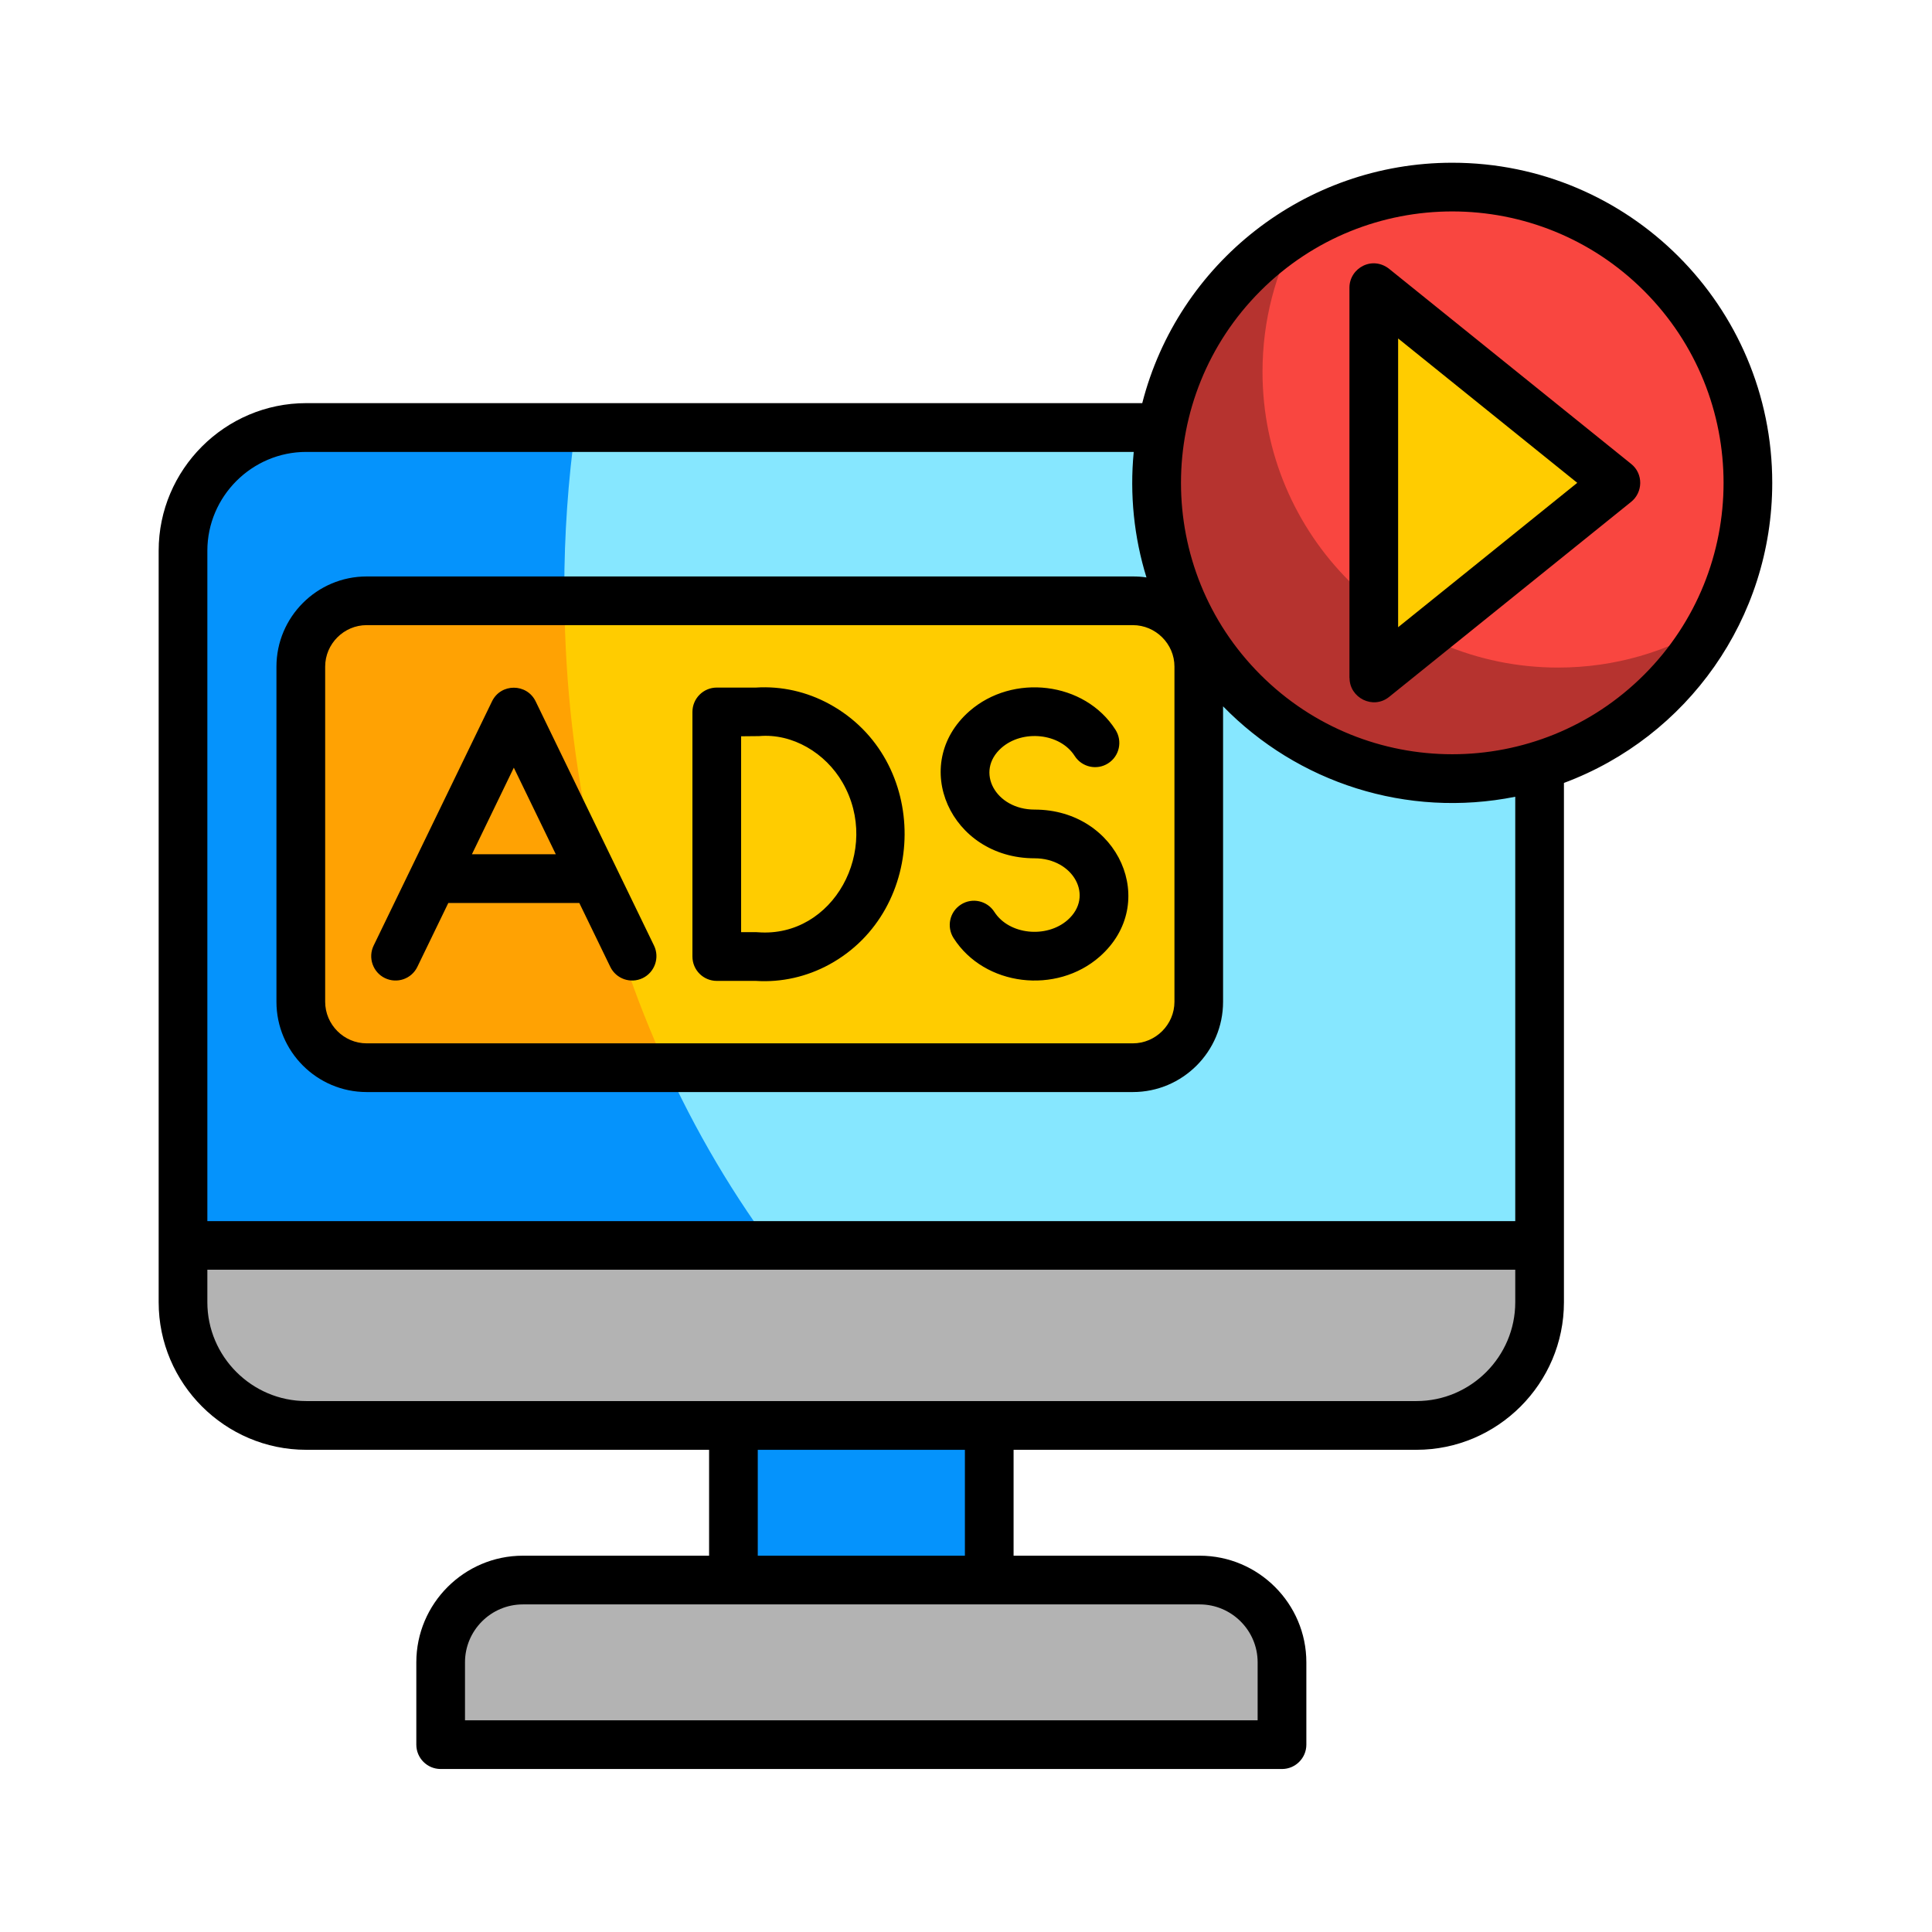
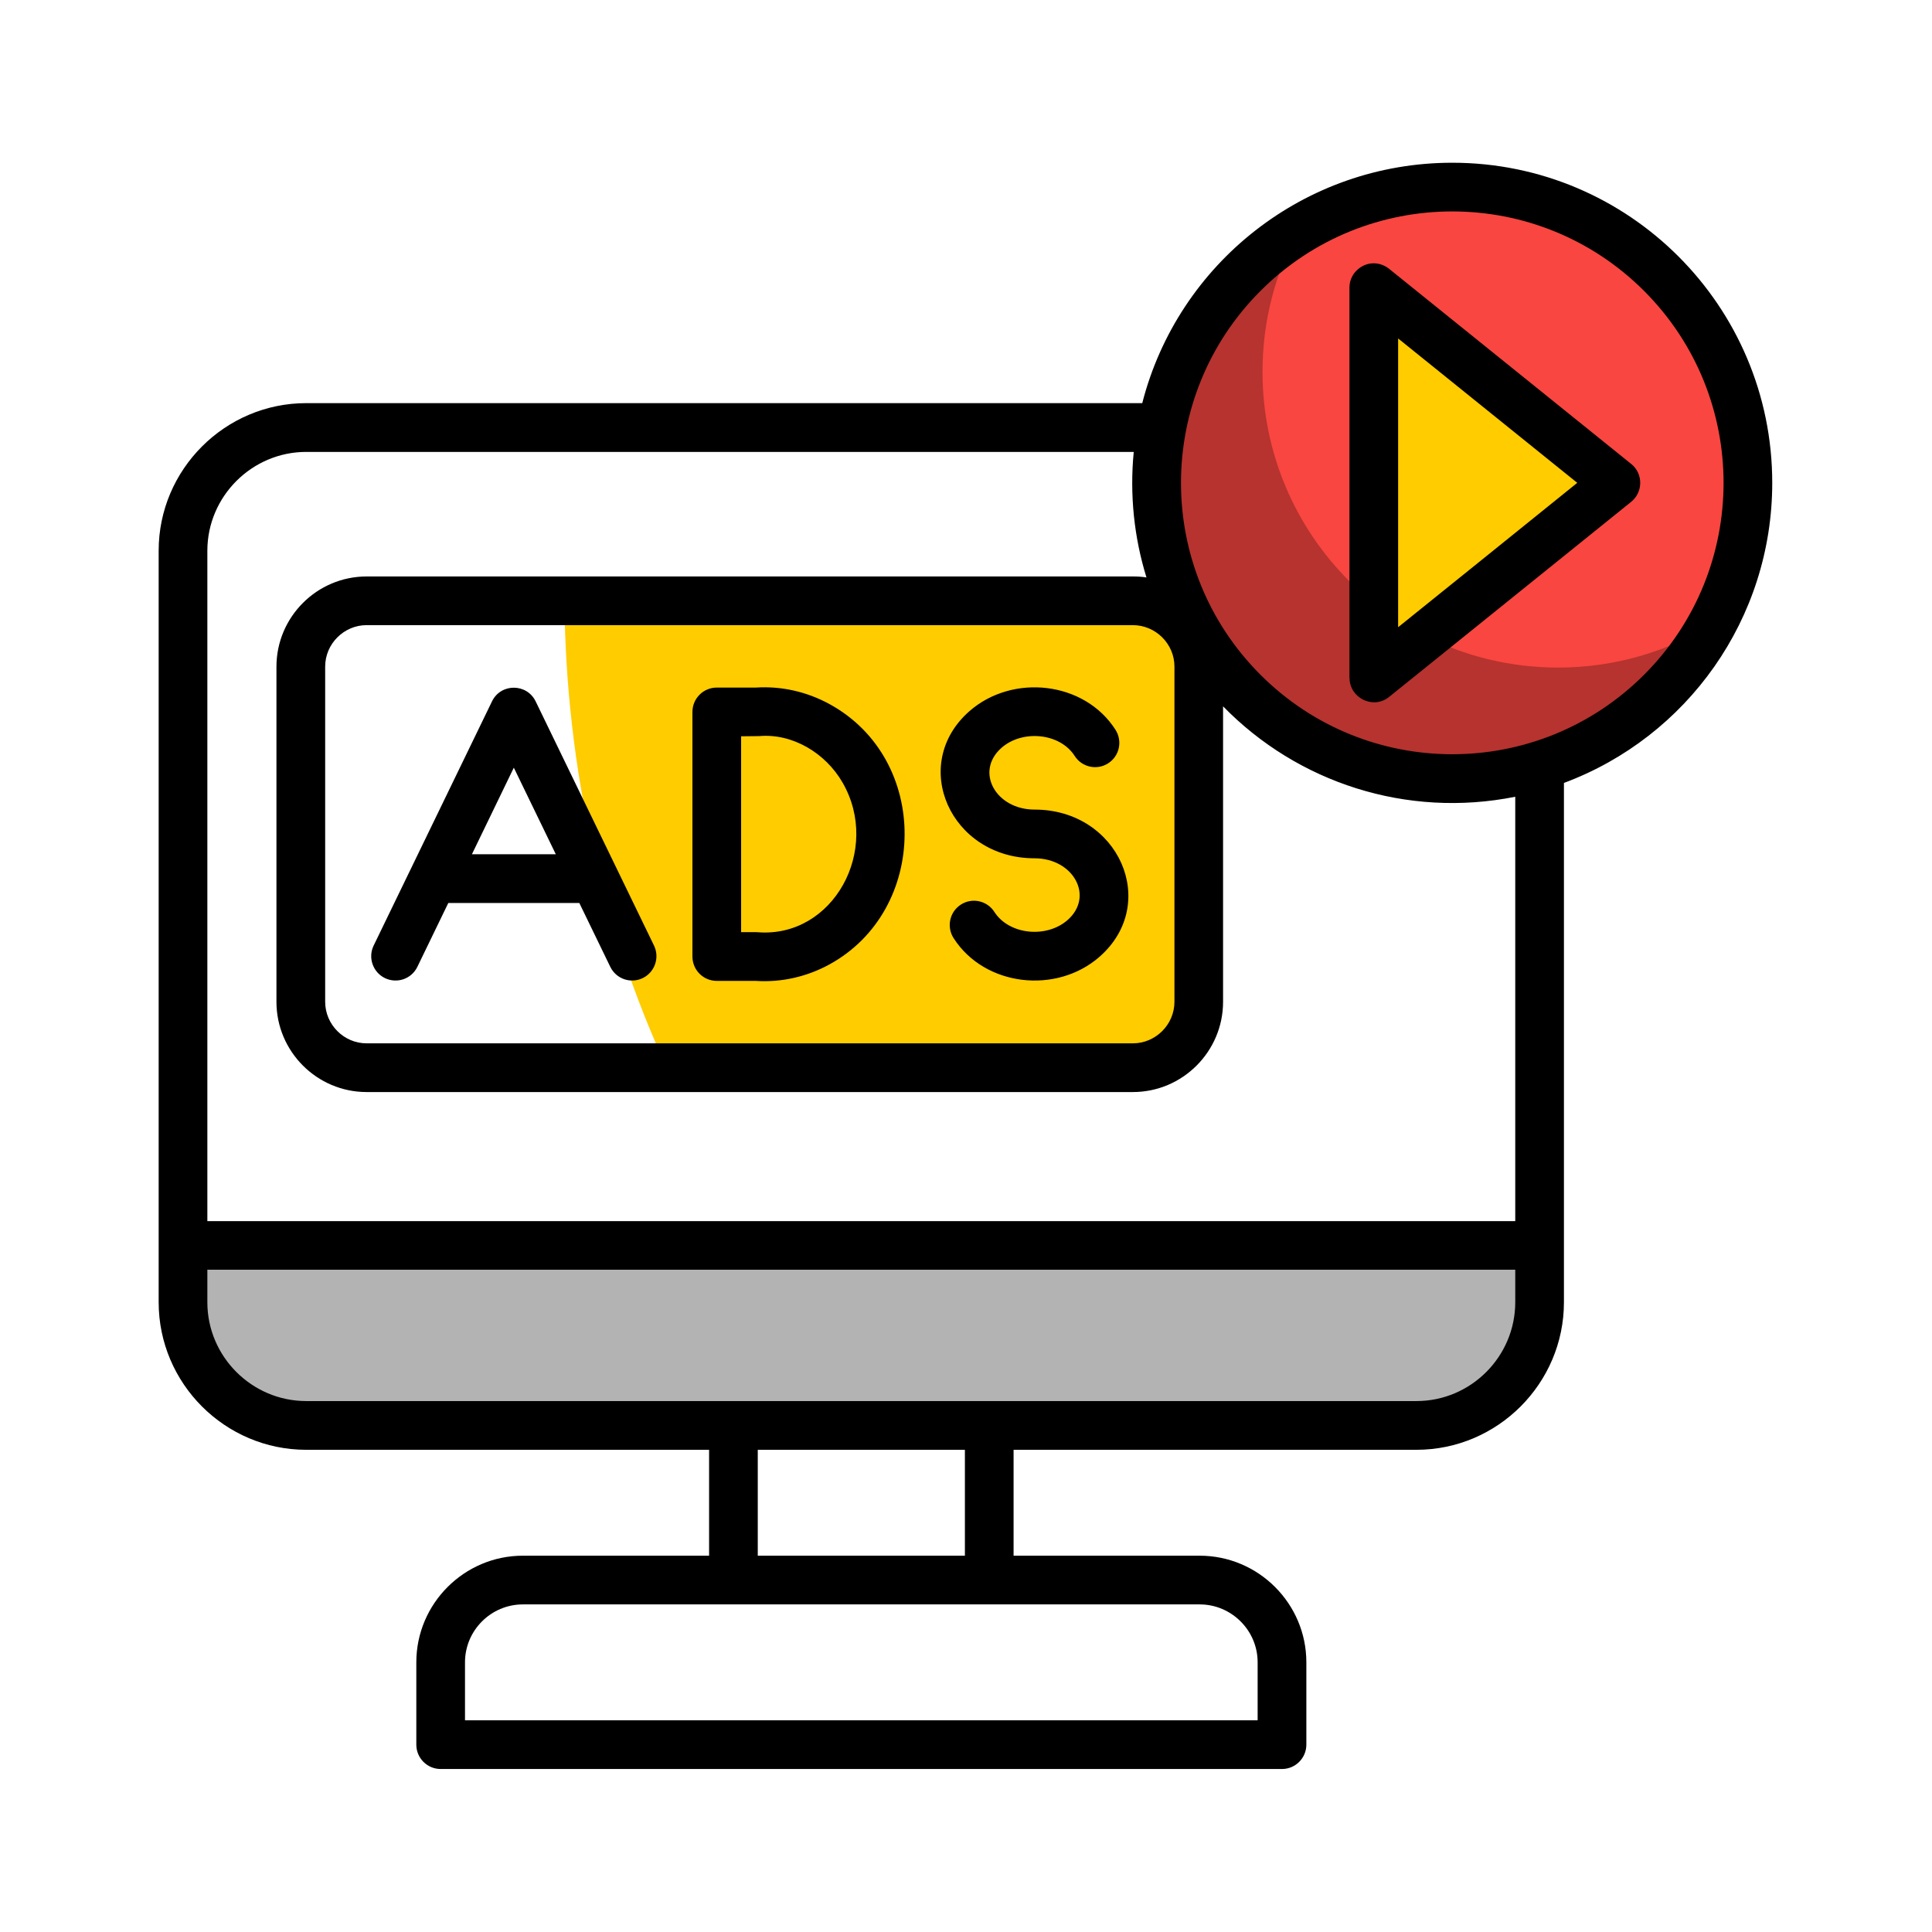
<svg xmlns="http://www.w3.org/2000/svg" width="1080" zoomAndPan="magnify" viewBox="0 0 810 810" height="1080" preserveAspectRatio="xMidYMid meet" version="1.2">
  <defs>
    <clipPath id="6a39ea4756">
      <path d="M 66.578 68 L 743.078 68 L 743.078 742 L 66.578 742 Z M 66.578 68 " />
    </clipPath>
  </defs>
  <g id="8ac5ce88c2">
-     <path style=" stroke:none;fill-rule:evenodd;fill:#0593fc;fill-opacity:1;" d="M 128.383 179.238 L 593.871 179.238 C 622.258 179.238 645.527 202.477 645.527 230.875 L 645.527 545.977 C 645.527 574.375 622.258 597.609 593.871 597.609 L 128.383 597.609 C 99.996 597.609 76.77 574.375 76.77 545.977 L 76.77 230.875 C 76.77 202.477 99.996 179.238 128.383 179.238 Z M 128.383 179.238 " />
-     <path style=" stroke:none;fill-rule:evenodd;fill:#86e7ff;fill-opacity:1;" d="M 241.246 179.238 L 597.953 179.238 C 624.109 179.238 645.527 202.477 645.527 230.875 L 645.527 545.977 C 645.527 574.375 624.125 597.609 597.953 597.609 L 396.316 597.609 C 300.191 523.148 236.578 394.035 236.578 247.211 C 236.578 224.062 238.199 201.352 241.246 179.238 Z M 241.246 179.238 " />
    <path style=" stroke:none;fill-rule:evenodd;fill:#b3b3b3;fill-opacity:1;" d="M 645.527 522.156 L 645.527 545.977 C 645.527 574.375 624.125 597.609 597.953 597.609 L 124.285 597.609 C 98.129 597.609 76.758 574.375 76.758 545.977 L 76.758 522.156 Z M 645.527 522.156 " />
-     <path style=" stroke:none;fill-rule:evenodd;fill:#0593fc;fill-opacity:1;" d="M 307.496 597.625 L 414.742 597.625 L 414.742 681.684 L 307.496 681.684 Z M 307.496 597.625 " />
-     <path style=" stroke:none;fill-rule:evenodd;fill:#b3b3b3;fill-opacity:1;" d="M 219.258 662.445 L 503.023 662.445 C 521.992 662.445 537.492 677.953 537.492 696.93 L 537.492 731.453 L 184.75 731.453 L 184.75 696.93 C 184.75 677.953 200.289 662.445 219.258 662.445 Z M 219.258 662.445 " />
-     <path style=" stroke:none;fill-rule:evenodd;fill:#ffa203;fill-opacity:1;" d="M 153.723 251.879 L 475.016 251.879 C 490.18 251.879 502.629 264.277 502.629 279.504 L 502.629 419.996 C 502.629 435.211 490.195 447.652 475.016 447.652 L 153.723 447.652 C 138.559 447.652 126.109 435.211 126.109 419.996 L 126.109 279.504 C 126.109 264.289 138.543 251.879 153.723 251.879 Z M 153.723 251.879 " />
    <path style=" stroke:none;fill-rule:evenodd;fill:#ffcc00;fill-opacity:1;" d="M 236.621 251.879 L 475 251.879 C 490.164 251.879 502.617 264.277 502.617 279.504 L 502.617 419.996 C 502.617 435.211 490.18 447.652 475 447.652 L 279.516 447.652 C 252.734 389.395 237.277 322.75 236.621 251.879 Z M 236.621 251.879 " />
    <path style=" stroke:none;fill-rule:evenodd;fill:#b6332f;fill-opacity:1;" d="M 608.871 78.434 C 677.355 78.434 732.859 133.965 732.859 202.43 C 732.859 270.941 677.355 326.426 608.871 326.426 C 540.434 326.426 484.93 270.941 484.93 202.43 C 484.93 133.965 540.422 78.434 608.871 78.434 Z M 608.871 78.434 " />
    <path style=" stroke:none;fill-rule:evenodd;fill:#f94640;fill-opacity:1;" d="M 608.871 78.434 C 677.355 78.434 732.859 133.965 732.859 202.43 C 732.859 223.93 727.363 244.148 717.77 261.766 C 698.961 273.262 676.902 279.883 653.254 279.883 C 584.773 279.883 529.312 224.355 529.312 155.887 C 529.312 134.387 534.766 114.172 544.402 96.551 C 563.152 85.043 585.27 78.434 608.871 78.434 Z M 608.871 78.434 " />
    <path style=" stroke:none;fill-rule:evenodd;fill:#ffcc00;fill-opacity:1;" d="M 677.516 202.43 L 626.762 243.359 L 576.012 284.258 L 576.012 120.605 L 626.762 161.547 Z M 677.516 202.43 " />
    <g clip-rule="nonzero" clip-path="url(#6a39ea4756)">
      <path style=" stroke:none;fill-rule:nonzero;fill:#000000;fill-opacity:1;" d="M 399.785 393.289 C 396.766 388.535 398.137 382.25 402.891 379.23 C 407.598 376.211 413.883 377.609 416.902 382.336 C 423.055 391.934 438.77 393.492 447.605 385.719 C 458.848 375.801 450.039 359.844 433.754 359.844 C 398.457 359.844 381.062 320.52 406.391 298.203 C 424.57 282.246 454.75 285.676 467.684 305.977 C 470.699 310.734 469.328 317.02 464.578 320.039 C 459.867 323.059 453.582 321.656 450.566 316.934 C 444.414 307.305 428.695 305.773 419.859 313.547 C 408.621 323.465 417.426 339.422 433.742 339.422 C 468.996 339.422 486.387 378.746 461.062 401.062 C 442.941 417.02 412.762 413.594 399.785 393.289 Z M 174.996 405.324 C 172.559 410.414 166.48 412.516 161.391 410.078 C 156.348 407.641 154.203 401.516 156.637 396.469 L 206.27 294.062 C 209.984 286.375 220.891 286.445 224.578 294.062 L 274.211 396.469 C 276.645 401.516 274.5 407.629 269.457 410.078 C 264.367 412.516 258.305 410.414 255.852 405.324 L 242.879 378.574 L 187.957 378.574 Z M 215.422 321.848 L 197.855 358.152 L 233.023 358.152 Z M 290.305 401.02 L 290.305 298.48 C 290.305 292.863 294.855 288.27 300.512 288.27 L 316.883 288.27 C 327.719 287.57 338.332 290.051 347.676 295.141 C 390.207 318.289 389.375 381.637 347.676 404.375 C 338.332 409.465 327.719 411.945 316.883 411.246 L 300.512 411.246 C 294.855 411.23 290.305 406.68 290.305 401.02 Z M 310.719 308.691 L 310.719 390.809 L 317.043 390.809 C 317.293 390.809 317.586 390.855 317.832 390.855 C 349.367 393.219 369.531 356.285 353.246 328.09 C 346.102 315.691 332.25 307.379 318.238 308.617 Z M 683.754 210.496 L 582.383 292.195 C 575.645 297.605 565.805 292.574 565.805 284.258 L 565.762 284.258 L 565.762 120.605 C 565.762 112.289 575.633 106.836 582.906 113.121 L 683.871 194.496 C 689.047 198.625 688.871 206.488 683.754 210.496 Z M 620.363 235.426 L 661.273 202.43 L 586.172 141.898 L 586.172 262.965 Z M 608.871 68.227 C 682.98 68.227 743.02 128.348 743.02 202.43 C 743.02 259.316 707.434 308.984 655.688 328.25 L 655.688 545.977 C 655.688 580.008 627.871 607.836 593.855 607.836 L 424.949 607.836 L 424.949 652.234 L 502.98 652.234 C 527.605 652.234 547.695 672.336 547.695 696.93 L 547.695 731.453 C 547.695 737.082 543.105 741.664 537.492 741.664 L 184.75 741.664 C 179.09 741.664 174.543 737.07 174.543 731.453 L 174.543 696.93 C 174.543 672.32 194.633 652.234 219.215 652.234 L 297.289 652.234 L 297.289 607.836 L 128.383 607.836 C 94.324 607.836 66.52 580.008 66.52 545.977 L 66.52 230.875 C 66.52 196.844 94.34 169.016 128.383 169.016 L 478.895 169.016 C 493.898 110.438 546.953 68.227 608.871 68.227 Z M 635.277 334.043 C 589.773 343.145 544.023 328.164 512.777 296.133 L 512.777 420.012 C 512.777 440.855 495.793 457.848 474.957 457.848 L 153.723 457.848 C 132.887 457.848 115.902 440.855 115.902 420.012 L 115.902 279.52 C 115.902 258.676 132.887 241.684 153.723 241.684 L 474.957 241.684 C 476.898 241.684 478.809 241.801 480.66 242.09 C 475.453 225.258 473.586 207.363 475.324 189.465 L 128.383 189.465 C 105.609 189.465 86.934 208.148 86.934 230.891 L 86.934 511.961 L 635.277 511.961 Z M 689.293 121.977 C 644.871 77.531 572.875 77.531 528.449 121.977 C 484.027 166.418 484.027 238.488 528.449 282.887 C 572.875 327.332 644.871 327.332 689.293 282.887 C 733.719 238.488 733.719 166.418 689.293 121.977 Z M 474.957 262.09 L 153.723 262.09 C 144.172 262.09 136.328 269.949 136.328 279.488 L 136.328 419.98 C 136.328 429.578 144.188 437.426 153.723 437.426 L 474.957 437.426 C 484.508 437.426 492.395 429.566 492.395 419.98 L 492.395 279.488 C 492.41 269.949 484.508 262.09 474.957 262.09 Z M 317.715 652.234 L 404.539 652.234 L 404.539 607.836 L 317.699 607.836 L 317.699 652.234 Z M 502.98 672.656 C 408.414 672.656 313.824 672.656 219.215 672.656 C 205.859 672.656 194.953 683.566 194.953 696.93 L 194.953 721.242 L 527.27 721.242 L 527.27 696.93 C 527.285 683.582 516.336 672.656 502.98 672.656 Z M 635.277 532.34 L 86.934 532.34 L 86.934 545.977 C 86.934 568.762 105.609 587.402 128.383 587.402 L 593.871 587.402 C 616.645 587.402 635.277 568.762 635.277 545.977 Z M 635.277 532.34 " />
    </g>
  </g>
</svg>